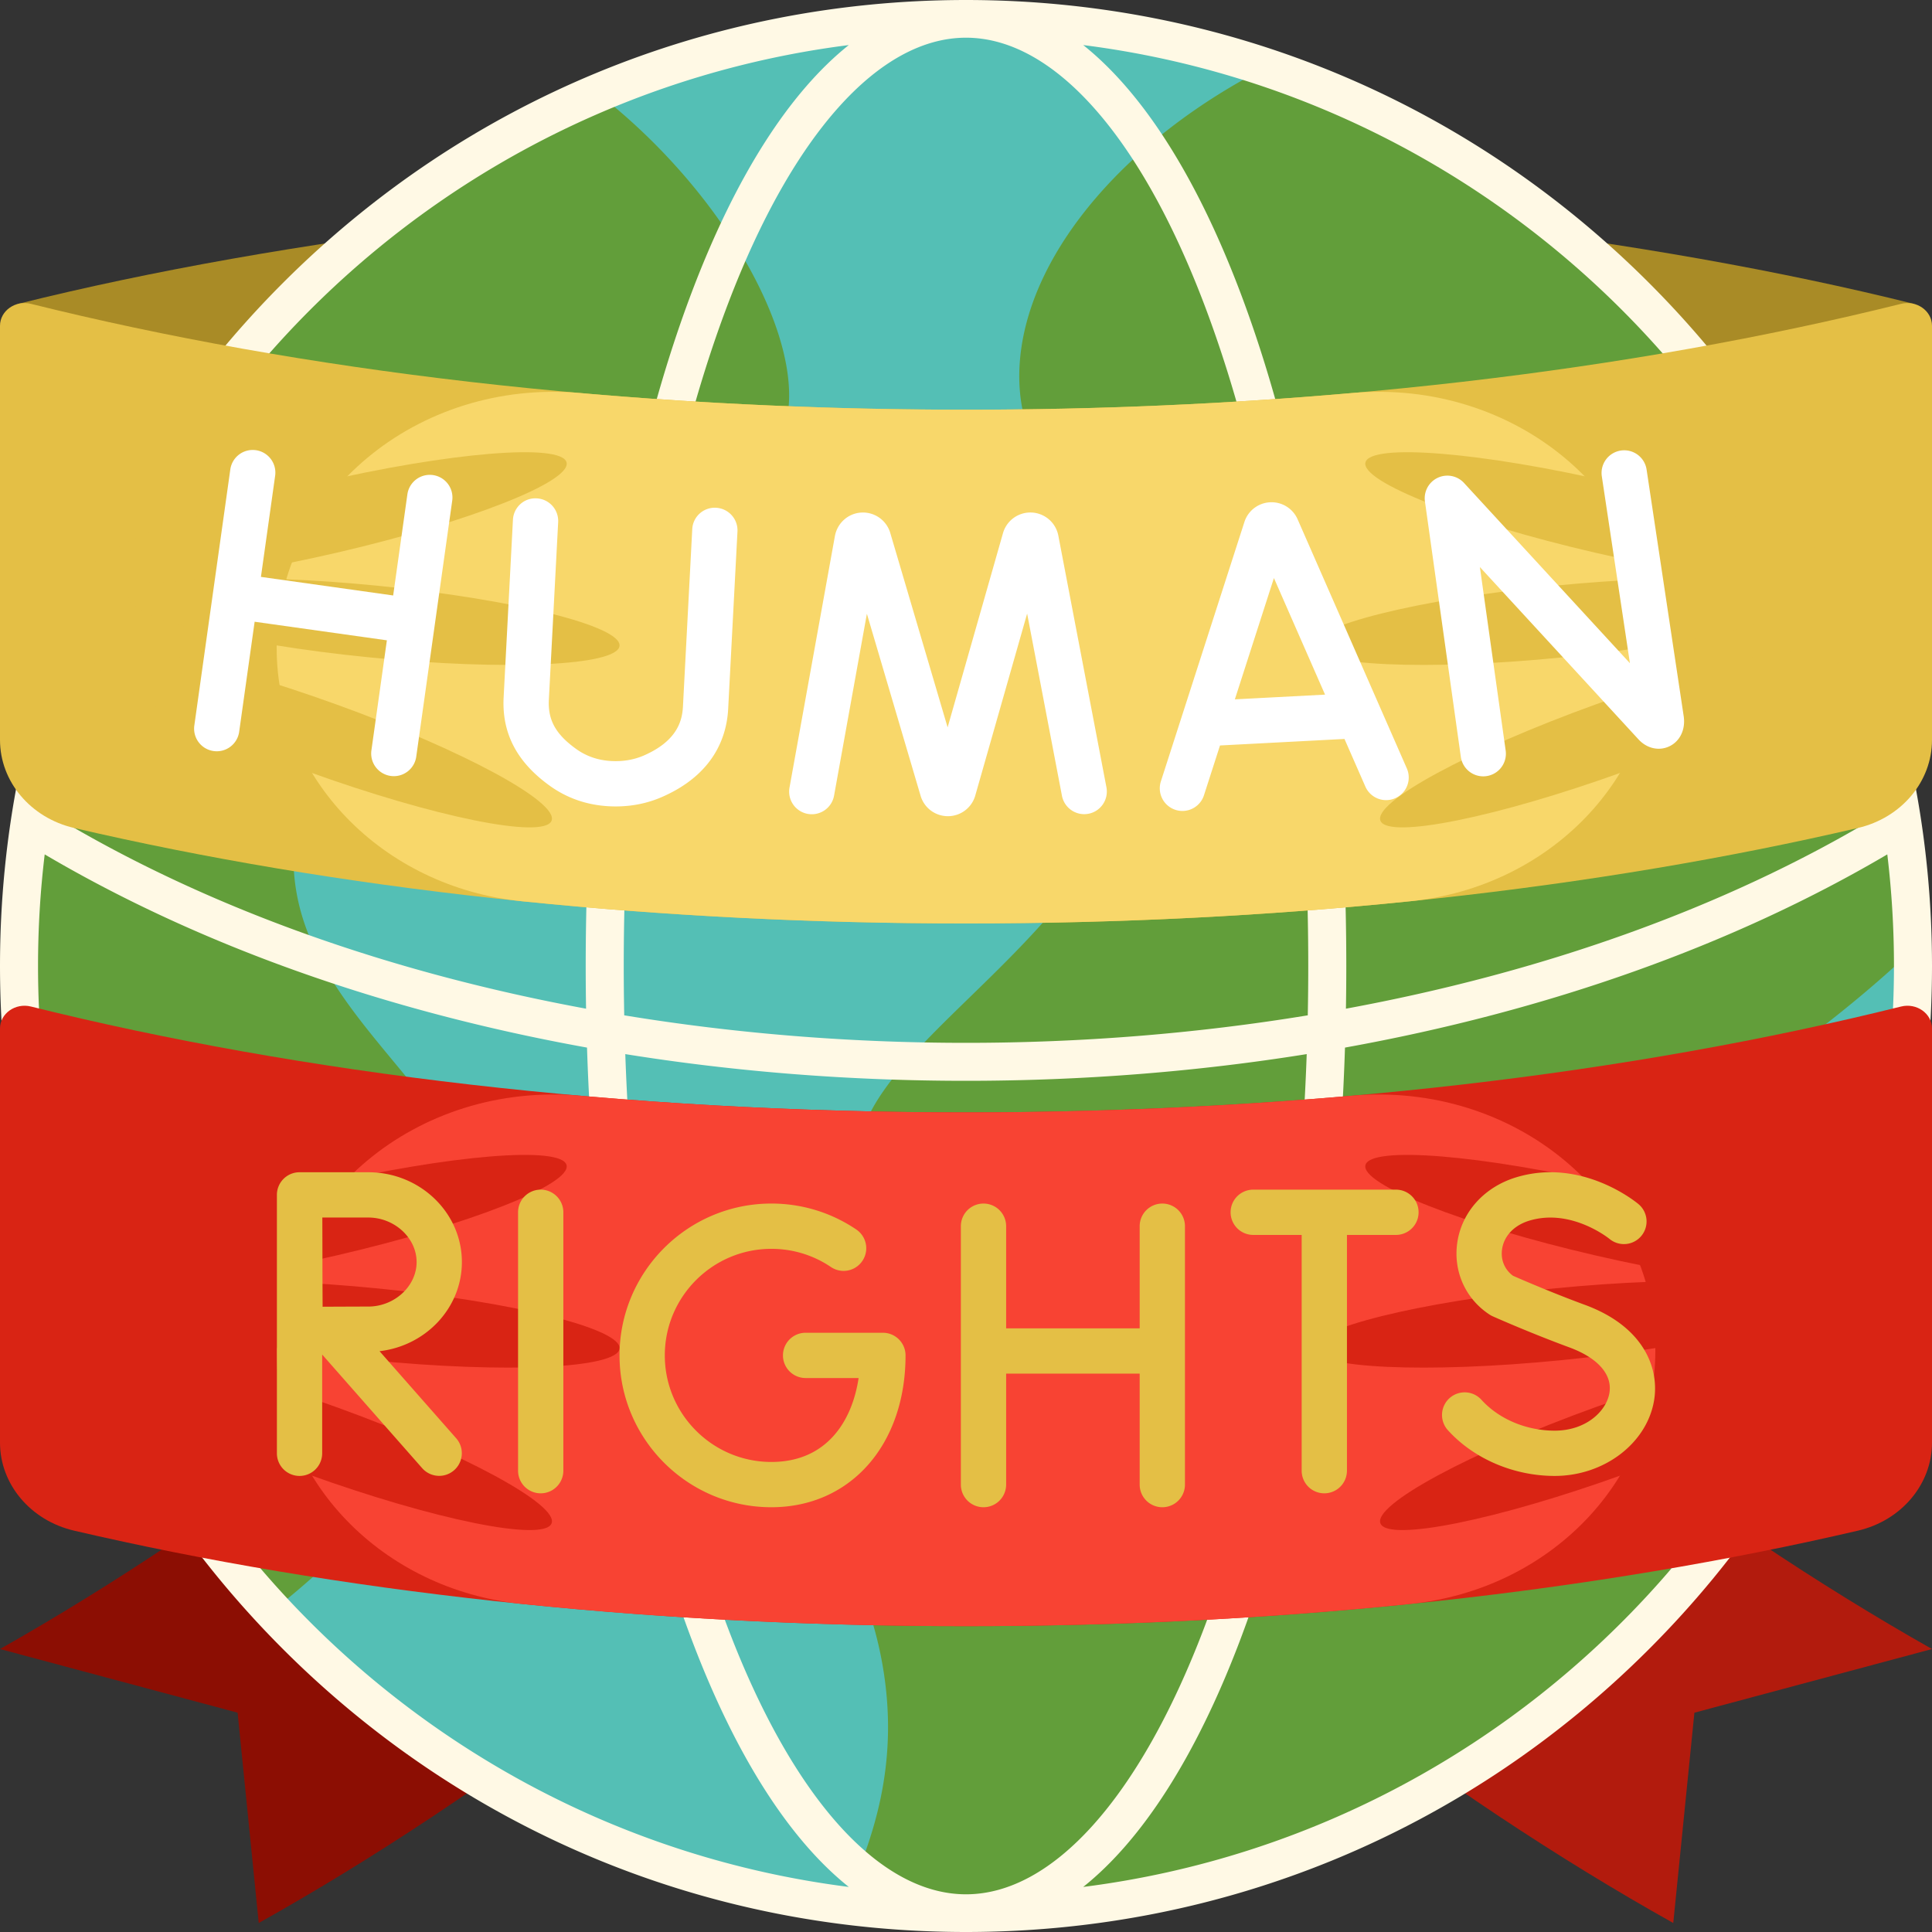
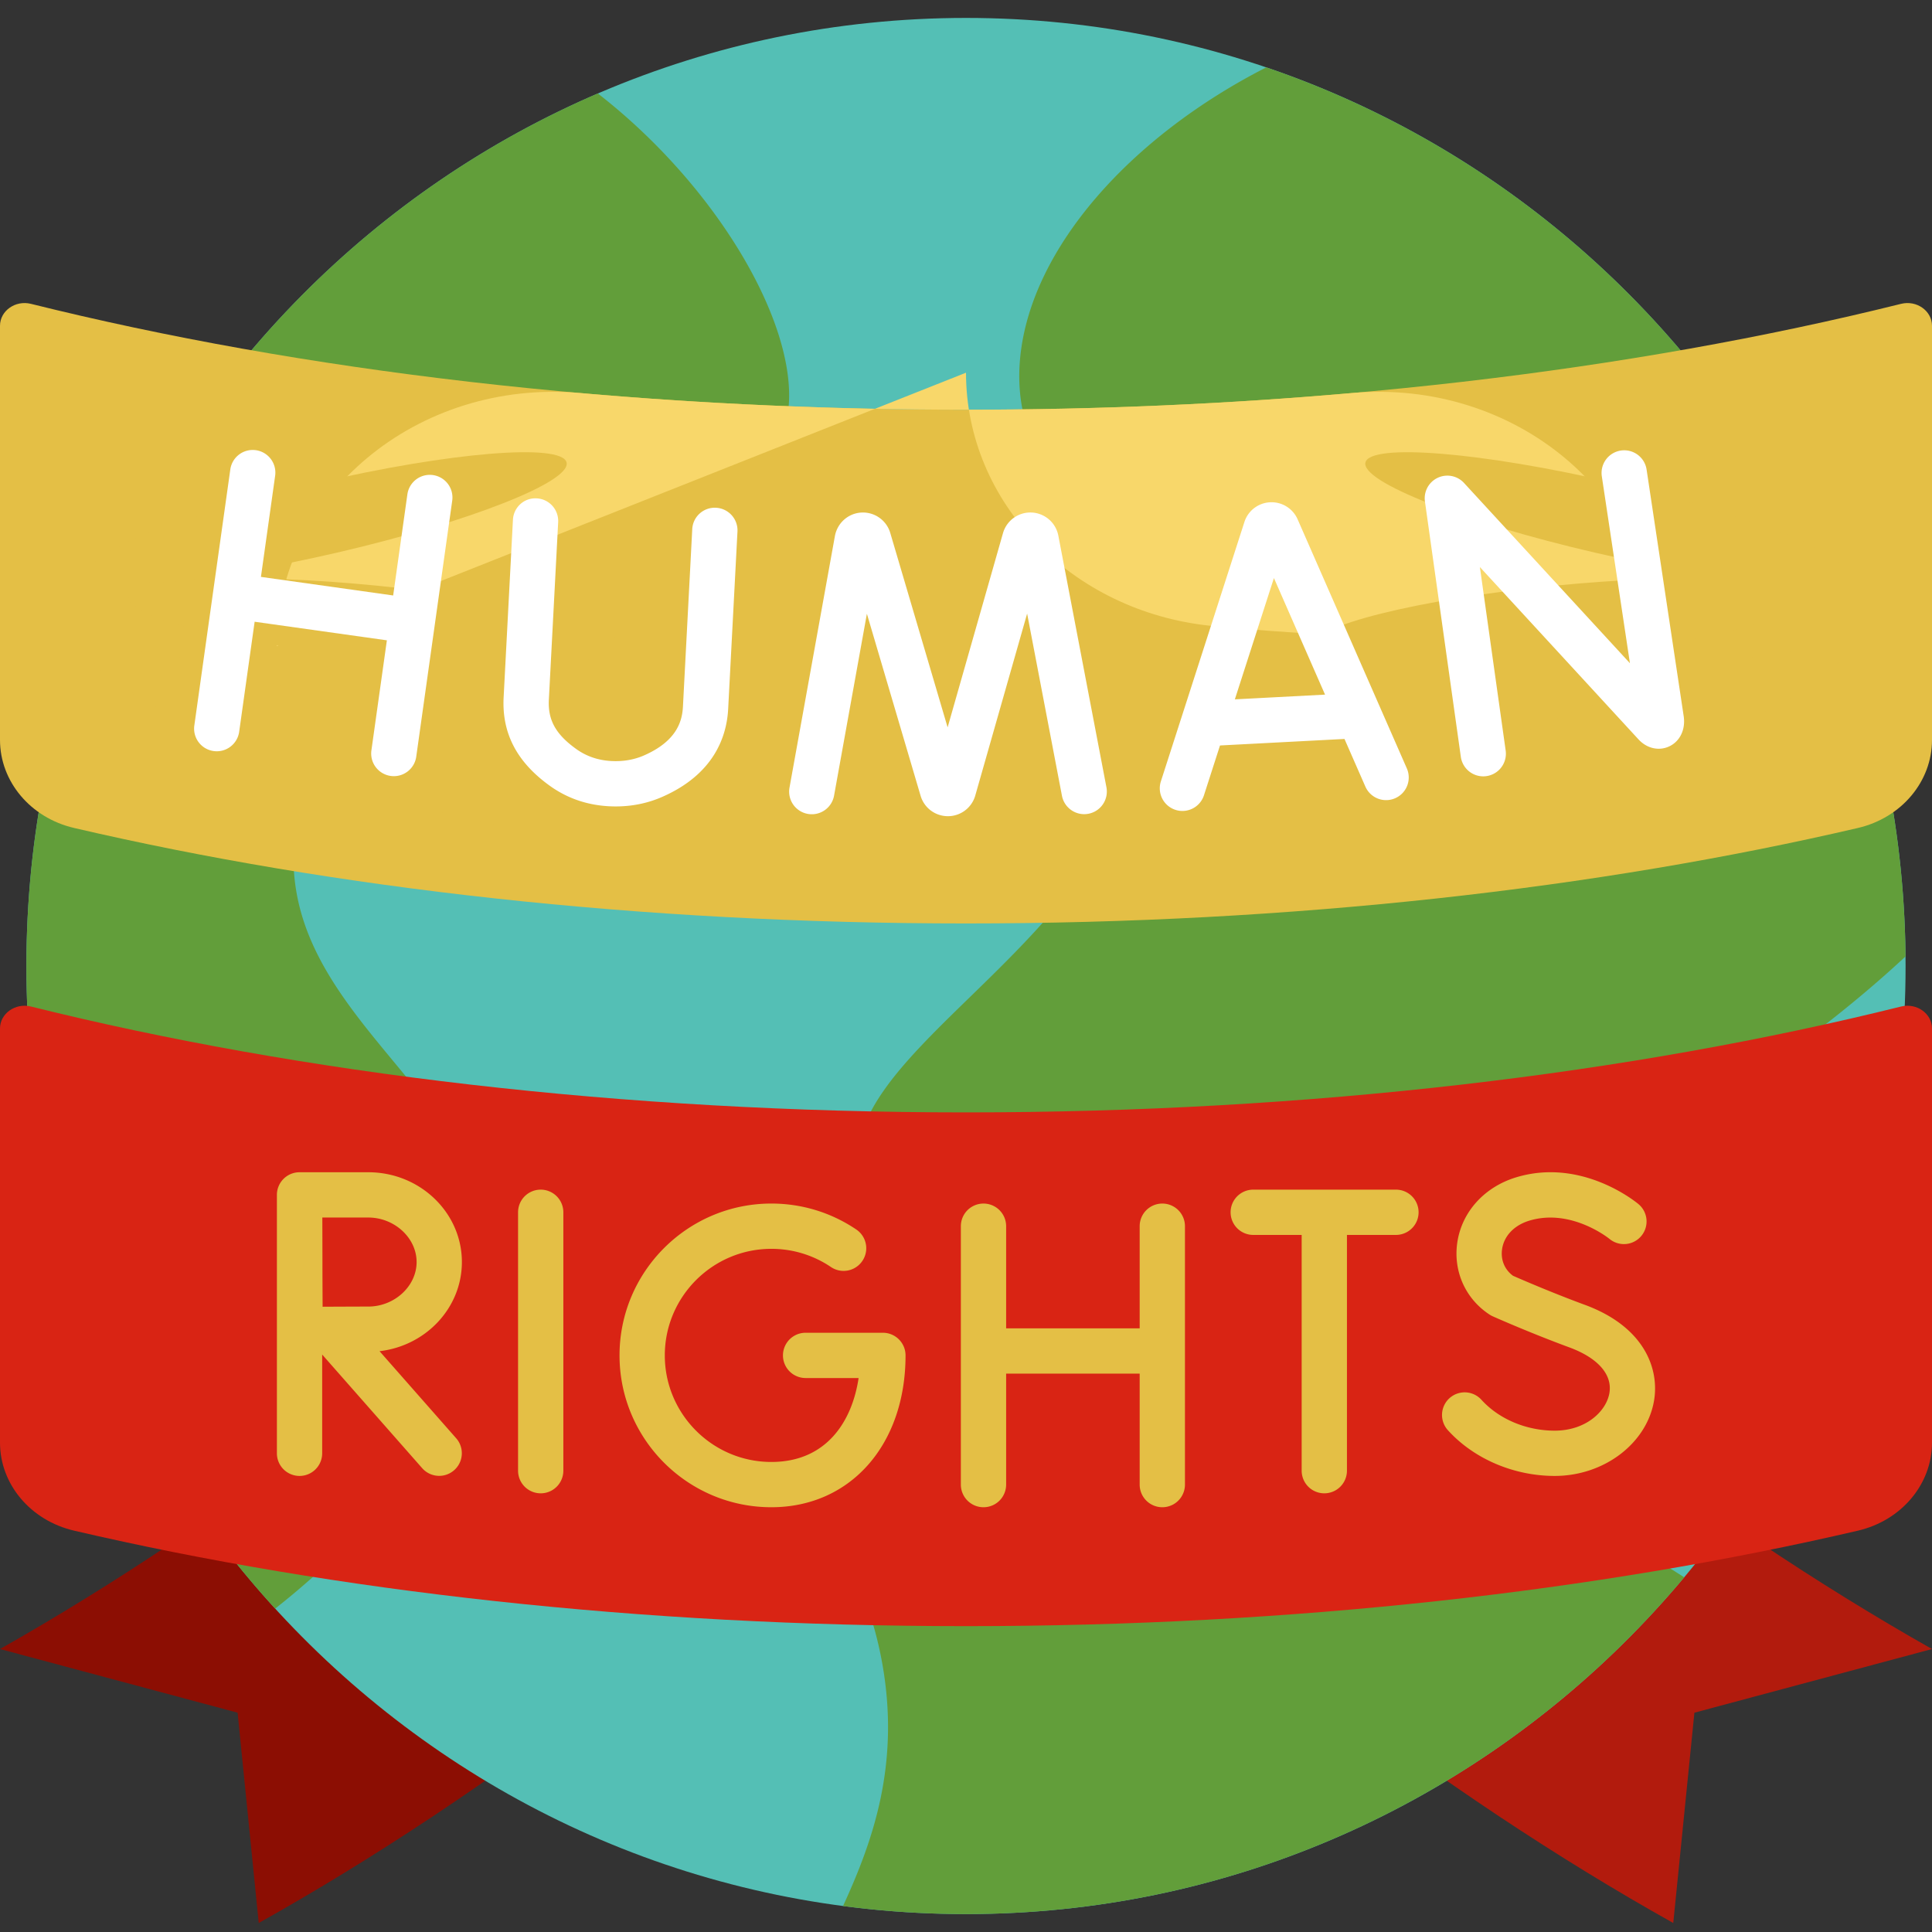
<svg xmlns="http://www.w3.org/2000/svg" version="1.1" width="512" height="512" x="0" y="0" viewBox="0 0 512 512" style="enable-background:new 0 0 512 512" xml:space="preserve" class="">
  <rect x="0" y="0" width="512" height="512" fill="#333333" stroke="none" />
  <g>
    <path fill="#8c0e03" d="m329.446 106.388 71.153 71.153c-33.989 60.767-83.323 125.744-144.856 187.277-61.5 61.5-126.438 110.813-187.176 144.8l-5.599-55.738L0 437.01c59.993-33.933 123.962-82.717 184.589-143.344 61.534-61.534 110.868-126.51 144.857-187.278z" opacity="1" data-original="#f29500" class="" />
    <path fill="#b21b0d" d="M327.411 293.665C388.038 354.292 452.007 403.077 512 437.01l-62.967 16.871-5.599 55.738c-60.739-33.987-125.677-83.3-187.176-144.8-61.533-61.533-110.868-126.51-144.856-187.277l71.153-71.153c33.988 60.767 83.322 125.743 144.856 187.276z" opacity="1" data-original="#ffa90b" class="" />
-     <path fill="#a98b26" d="M4.942 80.491C74.854 63.072 168.289 51.456 255.98 51.456s181.096 11.601 251.008 29.021c11.728 2.922-158.423 118.666-251.008 118.666S-6.787 83.414 4.942 80.491z" opacity="1" data-original="#af3030" class="" />
    <path fill="#54bfb5" d="M505 256c0 138.761-111.481 251.249-249 251.249S7 394.761 7 256 118.481 4.751 256 4.751 505 117.239 505 256z" opacity="1" data-original="#6990d7" class="" />
    <path fill="#629e3a" d="M207.105 115.586c-9.889 22.84-52.639 9.749-95.507 50.426-11.154 10.584-29.946 28.415-33.316 53.788-6.334 47.68 48.962 68.024 52.195 110.937 2.358 31.295-23.417 68.672-57.552 95.564C32 381.529 7 321.71 7 256 7 152.178 69.409 63.065 158.438 24.771c35.482 27.581 57.719 69.909 48.667 90.815zm3.332 263.335c-6.097 14.204 16.608 24.719 23.321 61.632 4.932 27.117-2.568 47.58-10.343 64.564A249.199 249.199 0 0 0 256 507.25c76.34 0 144.656-34.665 190.332-89.246-10.729-6.882-21.115-12.913-30.445-17.791-86.22-45.082-193.248-49.718-205.45-21.292zm76.627-33.617c12.157 2.238 61.959 9.815 132.155-31.376 21.774-12.777 56.25-33.008 85.767-60.459-1.072-109.58-71.666-202.37-169.407-235.612-35.835 18.275-62.116 47.638-65.173 76.439-4.017 37.846 34.862 48.411 33.316 91.887-2.248 63.25-86.346 91.862-75.517 127.746 6.564 21.748 42.635 28.388 58.859 31.375z" opacity="1" data-original="#2e5aac" class="" />
-     <path fill="#fff9e5" d="M437.035 74.997C388.681 26.634 324.389 0 256 0S123.319 26.634 74.965 74.997C26.623 123.347 0 187.629 0 256s26.623 132.653 74.965 181.003C123.319 485.366 187.611 512 256 512s132.681-26.634 181.035-74.997C485.377 388.653 512 324.371 512 256s-26.623-132.653-74.965-181.003zm61.617 140.879c-.435.12-.861.3-1.267.543-40.689 24.434-89.178 41.397-140.699 50.892.063-3.757.094-7.528.094-11.311 0-67.634-10.075-131.294-28.368-179.254-11.575-30.347-25.722-52.334-41.348-64.803 107.782 13.65 194.039 97.361 211.588 203.933zM256 502.01c-22.989 0-45.947-25.62-62.985-70.289-15.763-41.326-25.28-94.745-27.308-152.371 29.103 4.668 59.398 7.077 90.293 7.077s61.189-2.409 90.293-7.077c-2.028 57.626-11.545 111.045-27.308 152.371C301.947 476.39 278.989 502.01 256 502.01zm-90.574-232.937a667.32 667.32 0 0 1-.128-13.073c0-66.457 9.844-128.863 27.717-175.721C210.053 35.61 233.011 9.99 256 9.99s45.947 25.62 62.985 70.289c17.873 46.858 27.717 109.264 27.717 175.721 0 4.376-.043 8.735-.128 13.073-59.203 9.721-121.945 9.721-181.148 0zm59.51-257.13c-15.626 12.469-29.773 34.456-41.348 64.803-18.294 47.96-28.369 111.62-28.369 179.254 0 3.784.032 7.555.094 11.311-51.52-9.495-100.01-26.459-140.699-50.892a5.08 5.08 0 0 0-1.267-.543C30.897 109.304 117.154 25.593 224.936 11.943zM10.079 256c0-10.009.601-19.879 1.768-29.579 41.036 24.175 90.204 41.556 143.719 51.202 1.911 59.494 11.692 114.818 28.022 157.63 11.575 30.347 25.722 52.334 41.348 64.803C103.945 484.734 10.079 381.126 10.079 256zm276.985 244.057c15.626-12.469 29.773-34.456 41.348-64.803 16.33-42.812 26.111-98.137 28.022-157.63 53.516-9.646 102.683-27.027 143.719-51.202a247.531 247.531 0 0 1 1.768 29.579c0 125.125-93.866 228.733-214.857 244.056z" opacity="1" data-original="#203e76" class="" />
    <path fill="#e4bf45" d="M512 86.337V196.09c0 11.001-8.071 20.64-19.641 23.334-68.965 16.058-149.856 25.301-236.359 25.301s-167.394-9.243-236.359-25.302C8.071 216.73 0 207.091 0 196.09V86.337c0-3.955 4.063-6.844 8.205-5.814C79.594 98.273 164.668 108.577 256 108.577s176.406-10.304 247.795-28.054c4.142-1.03 8.205 1.859 8.205 5.814z" opacity="1" data-original="#cc4646" class="" />
    <path fill="#d92414" d="M512 272.556v109.753c0 11.001-8.071 20.64-19.641 23.334-68.965 16.058-149.856 25.301-236.359 25.301s-167.394-9.243-236.359-25.302C8.071 402.948 0 393.31 0 382.309V272.556c0-3.955 4.063-6.844 8.205-5.814 71.389 17.75 156.463 28.054 247.795 28.054s176.406-10.304 247.795-28.054c4.142-1.03 8.205 1.859 8.205 5.814z" opacity="1" data-original="#ffc14f" class="" />
-     <path fill="#f84333" d="M73.319 357.46c0-39.864 37.303-70.875 80.35-67.088 32.899 2.894 67.151 4.423 102.331 4.423s69.432-1.529 102.331-4.423c43.047-3.787 80.35 27.224 80.35 67.088v.505c0 34.323-27.915 63.304-64.92 67.088-37.571 3.843-77.044 5.891-117.761 5.891s-80.19-2.048-117.761-5.891c-37.005-3.785-64.92-32.765-64.92-67.088z" opacity="1" data-original="#ffcd71" class="" />
    <path fill="#d92414" d="M164.178 357.41c-.613 5.241-30.204 6.601-66.095 3.036-35.891-3.564-64.489-10.703-63.877-15.944.613-5.241 30.204-6.601 66.095-3.036 35.891 3.564 64.489 10.703 63.877 15.944zM89.27 332.684c35.009-8.112 62.26-18.833 60.866-23.946s-30.905-2.681-65.914 5.431-62.26 18.833-60.866 23.946 30.905 2.681 65.914-5.431zm-.193 40.195c-33.61-12.142-62.547-18.005-64.634-13.097s23.469 18.73 57.078 30.872 62.547 18.005 64.634 13.097c2.086-4.909-23.468-18.731-57.078-30.872zm324.84-12.432c35.891-3.564 64.489-10.703 63.877-15.944s-30.204-6.601-66.095-3.036c-35.891 3.564-64.489 10.703-63.877 15.944s30.204 6.6 66.095 3.036zm13.861-46.278c-35.009-8.112-64.52-10.544-65.914-5.431s25.856 15.833 60.866 23.946 64.52 10.544 65.914 5.431-25.857-15.833-60.866-23.946zm-4.855 58.71c-33.61 12.142-59.165 25.963-57.078 30.872 2.086 4.908 31.024-.956 64.634-13.097 33.61-12.142 59.165-25.963 57.078-30.872s-31.024.955-64.634 13.097z" opacity="1" data-original="#ffc14f" class="" />
    <path fill="#e4bf45" d="M149.293 321.267v68.479a6 6 0 0 1-12 0v-68.479a6 6 0 0 1 12 0zm158.733-2.312a6 6 0 0 0-6 6v27.065h-35.389v-27.065a6 6 0 0 0-12 0v68.479a6 6 0 0 0 12 0V364.02h35.389v29.414a6 6 0 0 0 12 0v-68.479a6 6 0 0 0-6-6zm-74.048 34.239h-20.485a6 6 0 0 0 0 12h14.045c-1.683 11.28-8.358 22.24-23.116 22.24-15.571 0-28.24-12.668-28.24-28.24s12.669-28.24 28.24-28.24a28.098 28.098 0 0 1 15.785 4.819 6 6 0 0 0 6.717-9.944c-6.658-4.499-14.439-6.876-22.502-6.876-22.188 0-40.24 18.051-40.24 40.24s18.052 40.24 40.24 40.24c20.936 0 35.557-16.547 35.557-40.24a6.002 6.002 0 0 0-6.001-5.999zm186.057-7.386c-8.83-3.257-17.019-6.813-19.066-7.713-2.226-1.626-3.308-4.228-2.903-7.042.507-3.529 3.214-6.36 7.242-7.574 11.045-3.328 21.012 4.669 21.208 4.83a6.002 6.002 0 0 0 8.433-.75 6 6 0 0 0-.732-8.454c-.604-.507-14.973-12.358-32.369-7.116-8.489 2.557-14.489 9.208-15.659 17.358-1.089 7.586 2.195 14.881 8.572 19.038.266.173.544.325.833.454.393.175 9.748 4.339 20.29 8.228 7.624 2.812 11.492 7.25 10.612 12.175-.856 4.797-6.224 9.896-14.482 9.896-7.517 0-14.775-3.058-19.417-8.18a6 6 0 0 0-8.893 8.058c6.879 7.59 17.461 12.122 28.31 12.122 12.977 0 24.281-8.506 26.296-19.787 1.521-8.529-2.48-19.717-18.275-25.543zm-50.095-30.541h-37.818a6 6 0 0 0 0 12h12.833v62.479a6 6 0 0 0 12 0v-62.479h12.985a6 6 0 0 0 0-12zM100.584 358.08l20.325 23.093a6 6 0 0 1-9.008 7.928L85.38 358.968v26.169a6 6 0 0 1-12 0v-68.479a6 6 0 0 1 6-6H97.599c13.678 0 24.805 10.675 24.805 23.797.001 12.153-9.544 22.207-21.82 23.625zm9.821-23.625c0-6.395-5.864-11.797-12.805-11.797H85.422c.013 4.229.027 9.521.027 11.797 0 2.706.024 7.792.046 11.843 4.117-.021 9.32-.045 12.105-.045 6.941-.001 12.805-5.403 12.805-11.798z" opacity="1" data-original="#cc4646" class="" />
-     <path fill="#f8d76a" d="M73.319 171.242c0-39.864 37.303-70.875 80.35-67.088 32.899 2.894 67.151 4.423 102.331 4.423s69.432-1.529 102.331-4.423c43.047-3.787 80.35 27.224 80.35 67.088v.505c0 34.323-27.915 63.304-64.92 67.088-37.571 3.843-77.044 5.891-117.761 5.891s-80.19-2.048-117.761-5.891c-37.005-3.785-64.92-32.765-64.92-67.088z" opacity="1" data-original="#fb5858" class="" />
+     <path fill="#f8d76a" d="M73.319 171.242c0-39.864 37.303-70.875 80.35-67.088 32.899 2.894 67.151 4.423 102.331 4.423s69.432-1.529 102.331-4.423c43.047-3.787 80.35 27.224 80.35 67.088v.505s-80.19-2.048-117.761-5.891c-37.005-3.785-64.92-32.765-64.92-67.088z" opacity="1" data-original="#fb5858" class="" />
    <path fill="#e4bf45" d="M164.178 171.191c-.613 5.241-30.204 6.601-66.095 3.036-35.891-3.564-64.489-10.703-63.877-15.944.613-5.241 30.204-6.601 66.095-3.036s64.489 10.703 63.877 15.944zM89.27 146.465c35.009-8.112 62.26-18.833 60.866-23.946s-30.905-2.681-65.914 5.431-62.26 18.833-60.866 23.946 30.905 2.681 65.914-5.431zm-.193 40.195c-33.61-12.142-62.547-18.005-64.634-13.097s23.469 18.73 57.078 30.872 62.547 18.005 64.634 13.097c2.086-4.909-23.468-18.73-57.078-30.872zm324.84-12.432c35.891-3.564 64.489-10.703 63.877-15.944s-30.204-6.601-66.095-3.036c-35.891 3.564-64.489 10.703-63.877 15.944s30.204 6.6 66.095 3.036zm13.861-46.277c-35.009-8.112-64.52-10.544-65.914-5.431s25.856 15.833 60.866 23.946 64.52 10.544 65.914 5.431-25.857-15.834-60.866-23.946zm-4.855 58.709c-33.61 12.142-59.165 25.963-57.078 30.872 2.086 4.908 31.024-.956 64.634-13.097 33.61-12.142 59.165-25.963 57.078-30.872s-31.024.955-64.634 13.097z" opacity="1" data-original="#cc4646" class="" />
    <path fill="#ffffff" d="M343.864 137.579a7.546 7.546 0 0 0-7.302-4.467 7.525 7.525 0 0 0-6.726 5.054c-.017.045-.031.091-.046.136l-22.146 68.768a6 6 0 0 0 5.712 7.841 6.003 6.003 0 0 0 5.71-4.162l4.248-13.191 32.987-1.729 5.551 12.66a6 6 0 0 0 10.99-4.818zm-16.614 47.756 10.353-32.15 13.548 30.898zm115.133 12.453c-2.729 1.294-5.934.574-8.154-1.834l-42.045-45.678 6.834 48.627a6 6 0 0 1-5.949 6.836 6 6 0 0 1-5.934-5.166l-9.513-67.687a6 6 0 0 1 10.356-4.899l43.97 47.771-7.45-49.531a6.002 6.002 0 0 1 5.041-6.826 5.999 5.999 0 0 1 6.826 5.041l9.843 65.439c.49 3.496-1.015 6.576-3.825 7.907zm-149.167 10.848a6 6 0 0 1-4.768 7.02 6.008 6.008 0 0 1-7.02-4.767l-9.226-48.277-13.758 48.261c-.021.069-.041.138-.063.206a7.532 7.532 0 0 1-7.139 5.219h-.04a7.531 7.531 0 0 1-7.22-5.357l-14.247-48.29-8.695 48.178a6 6 0 1 1-11.809-2.132l12.036-66.687c.66-3.434 3.501-5.943 6.92-6.172a7.545 7.545 0 0 1 7.724 5.339l15.218 51.582 14.687-51.519c.021-.07.042-.14.064-.208a7.544 7.544 0 0 1 7.604-5.204 7.551 7.551 0 0 1 6.968 6.028zm-173.372-75.961-4.6 32.735-.001.009-.001.01-4.927 35.06a6 6 0 1 1-11.883-1.67l4.094-29.128-35.045-4.925-4.094 29.128a6 6 0 1 1-11.883-1.67l9.53-67.813a5.996 5.996 0 0 1 6.776-5.106 6 6 0 0 1 5.106 6.776l-3.767 26.802 35.045 4.925 3.767-26.802a5.997 5.997 0 0 1 6.776-5.106 5.998 5.998 0 0 1 5.107 6.775zm75.593 8.193-2.464 47.007c-.382 7.296-3.72 17.261-17.451 23.297-3.84 1.688-7.983 2.541-12.338 2.541-.606 0-1.216-.017-1.83-.05-5.787-.311-11.031-2.12-15.585-5.376-8.776-6.278-12.8-13.958-12.301-23.48l2.466-47.057c.173-3.309 2.952-5.869 6.307-5.678a6 6 0 0 1 5.678 6.306l-2.466 47.057c-.283 5.389 1.831 9.182 7.298 13.092 2.665 1.906 5.777 2.968 9.248 3.154 3.132.165 6.056-.334 8.694-1.494 8.825-3.879 10.103-9.242 10.296-12.939l2.464-47.008a5.973 5.973 0 0 1 6.307-5.678 6.002 6.002 0 0 1 5.677 6.306z" opacity="1" data-original="#ffffff" class="" />
  </g>
</svg>